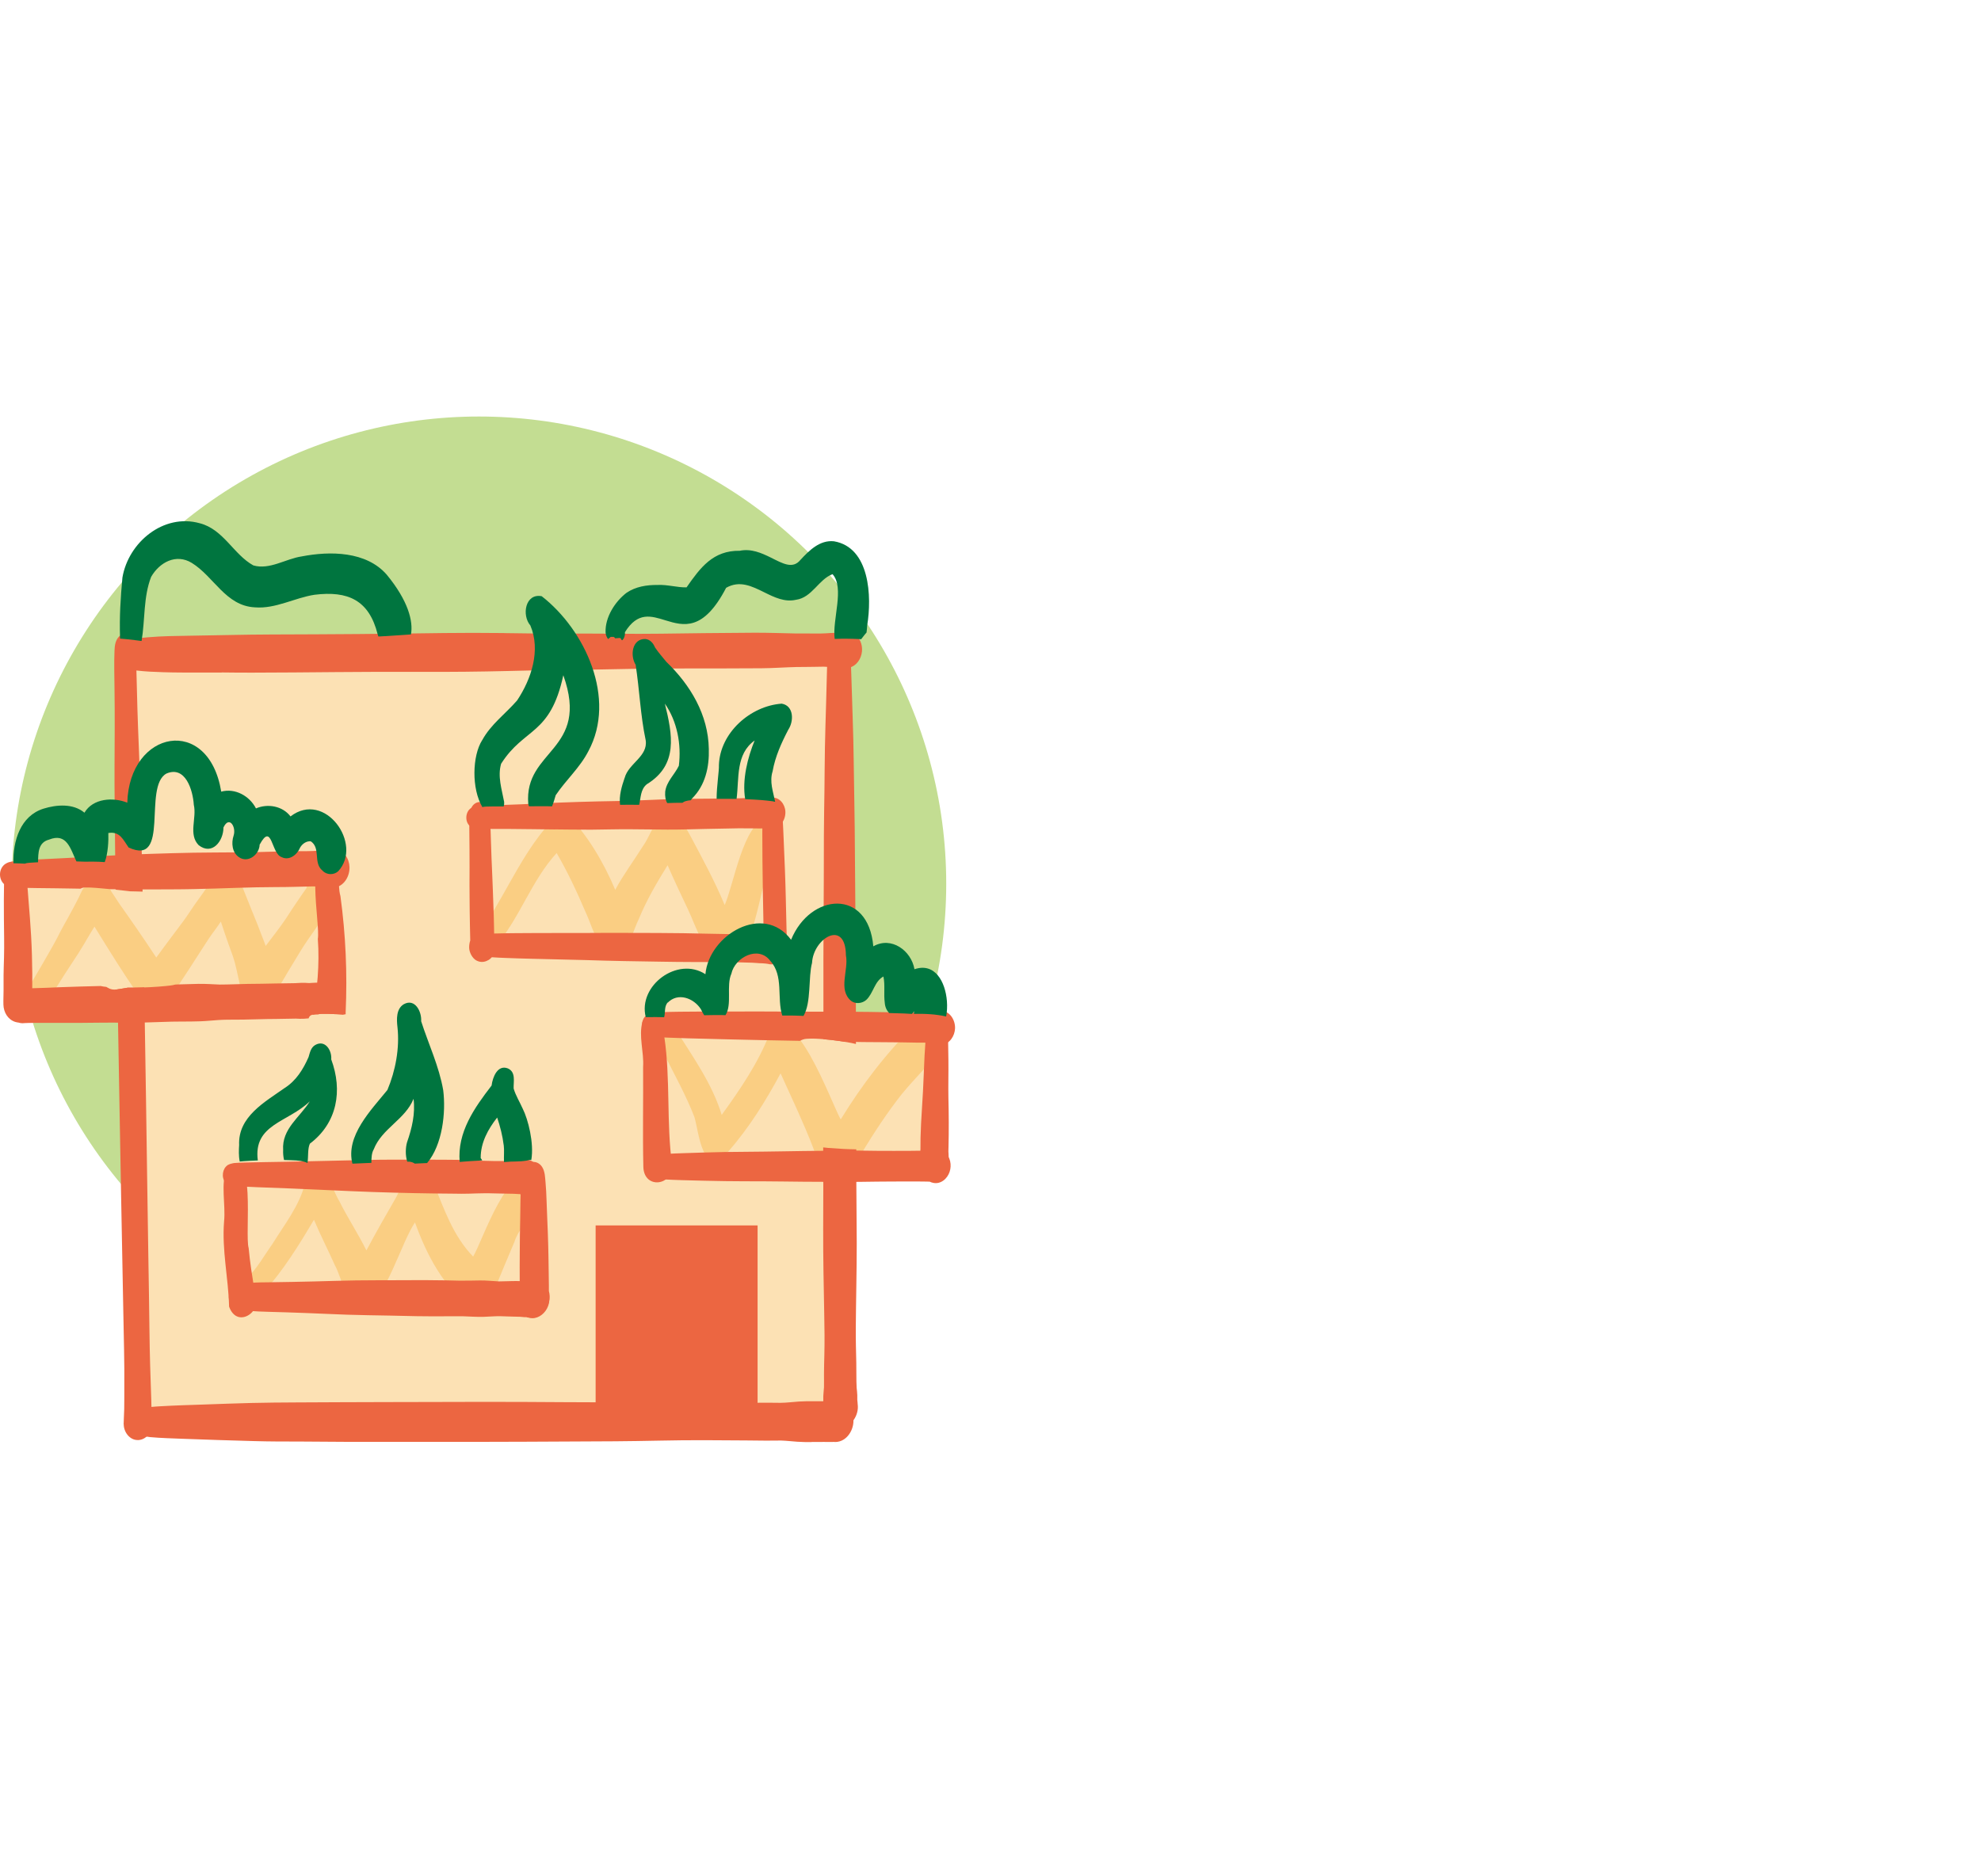
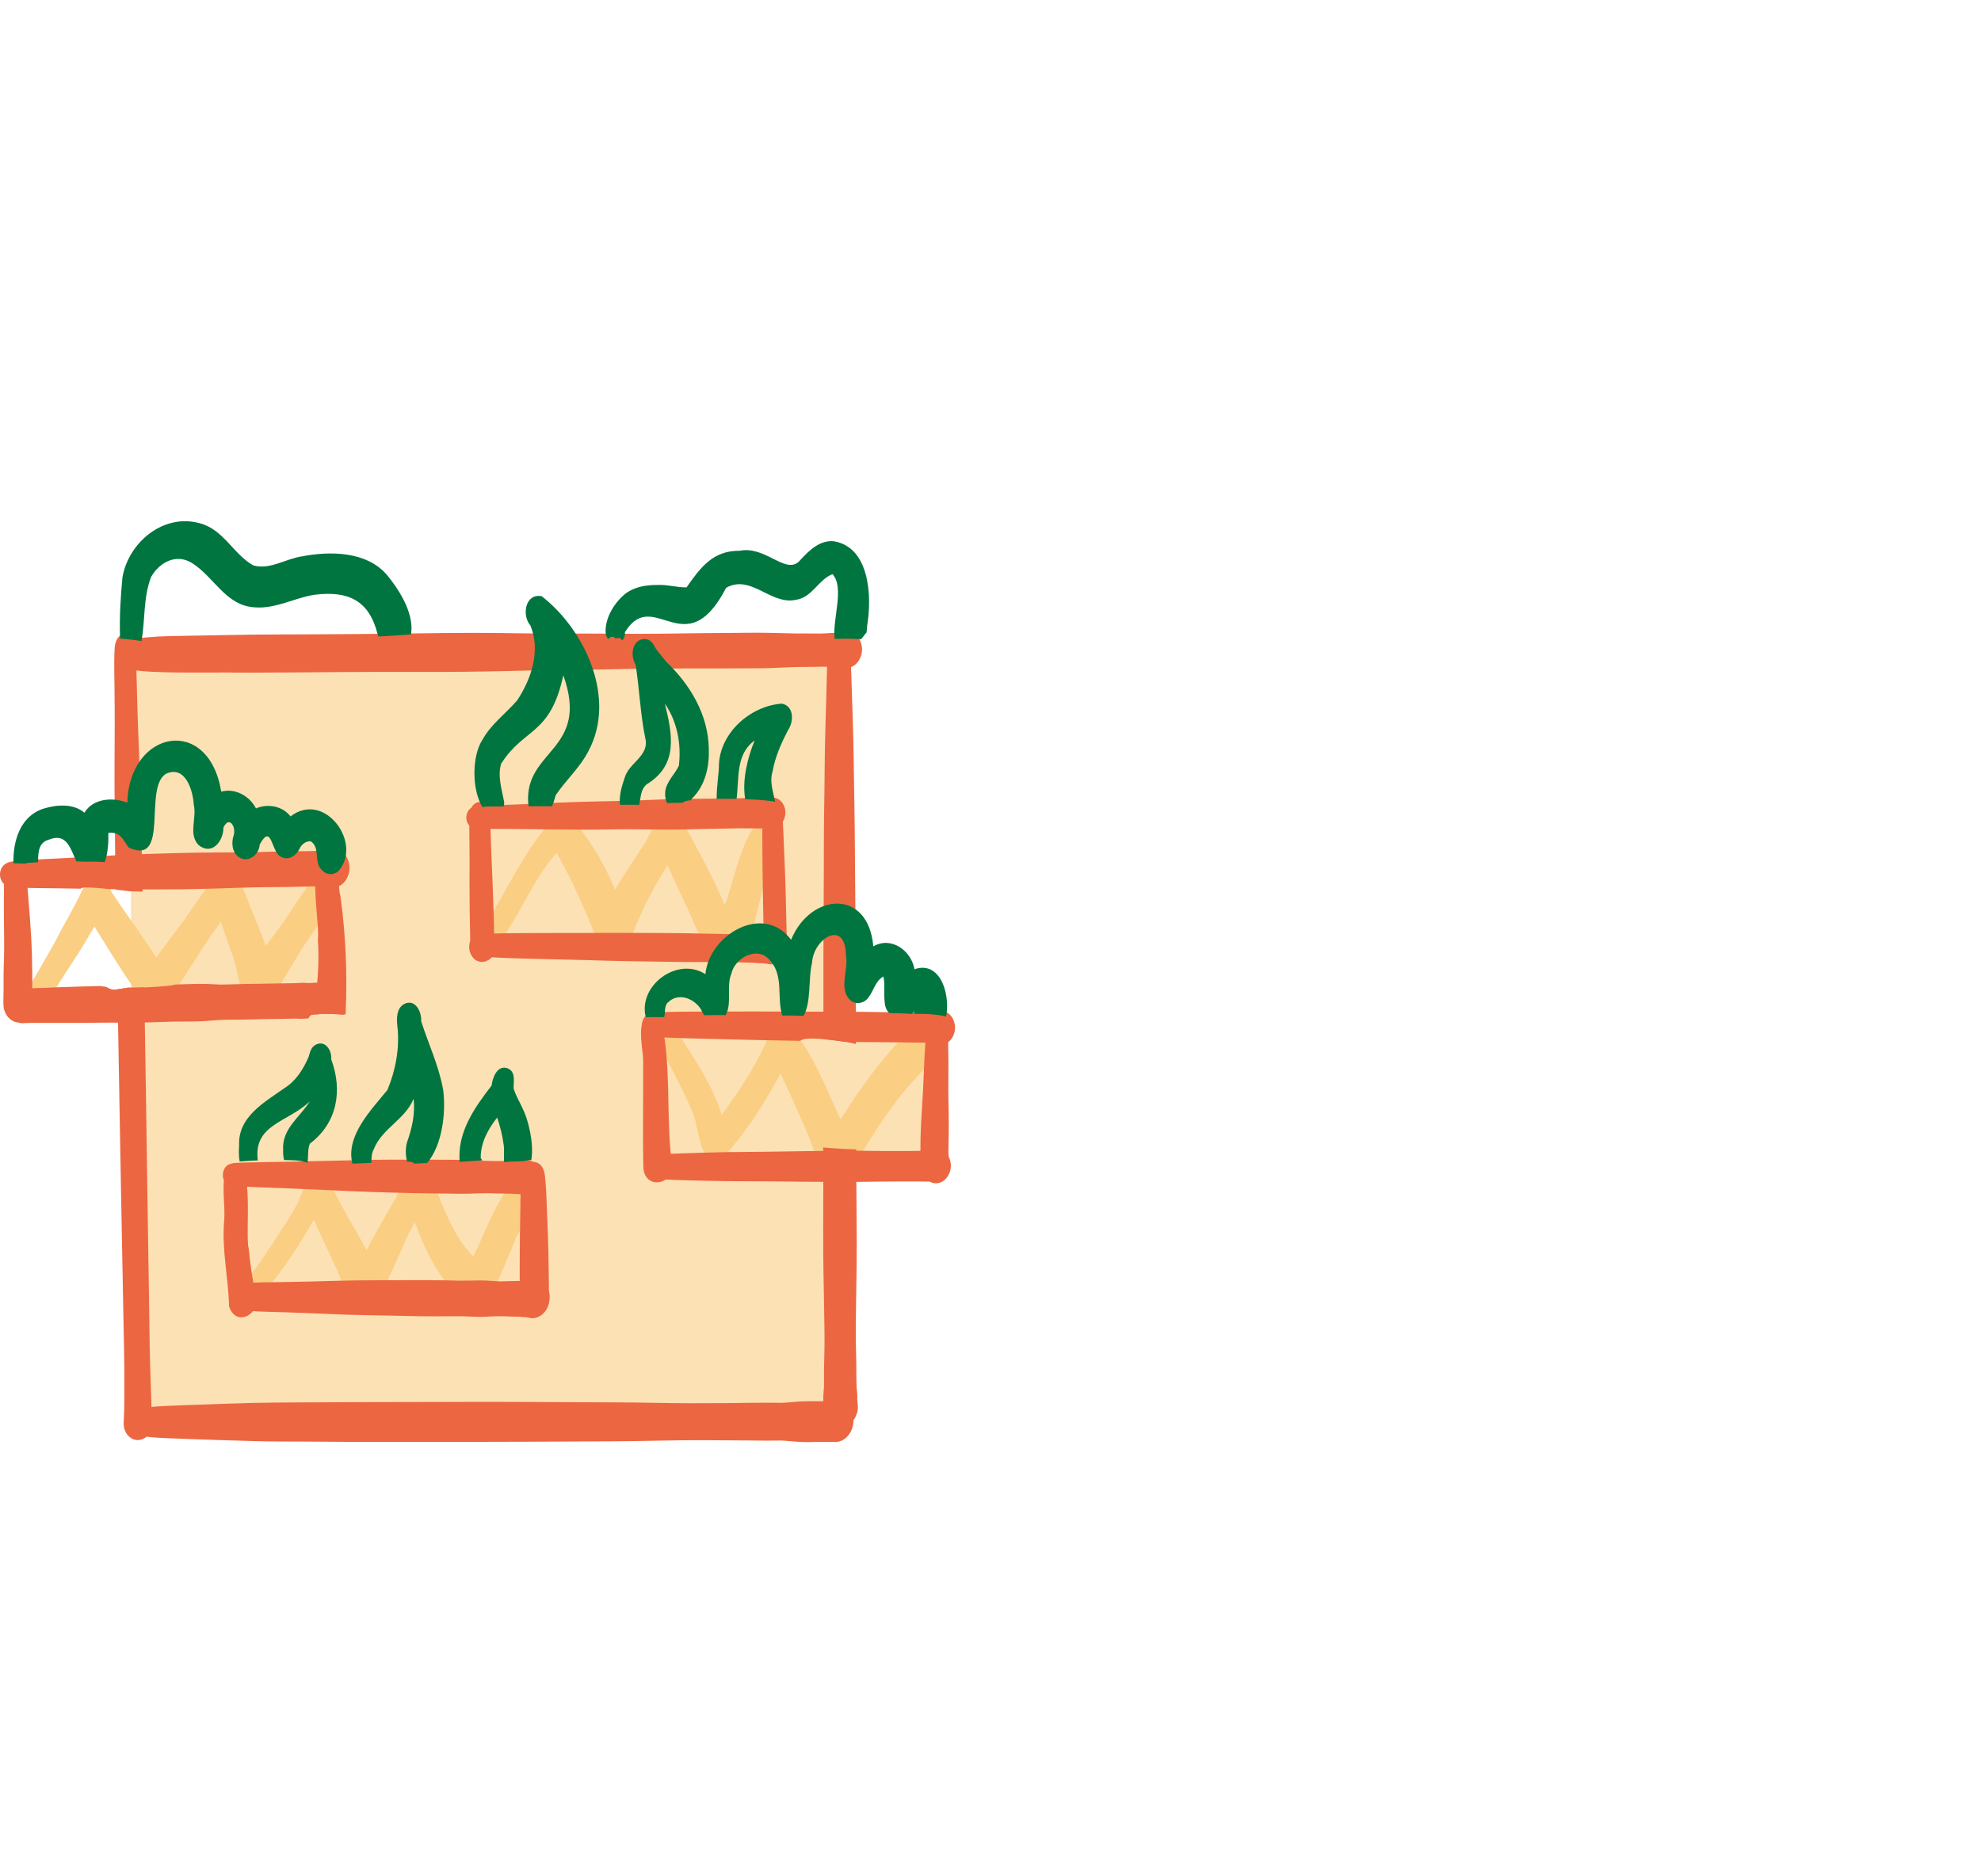
<svg xmlns="http://www.w3.org/2000/svg" width="100%" height="100%" viewBox="0 0 398 377" version="1.1" xml:space="preserve" style="fill-rule:evenodd;clip-rule:evenodd;stroke-linejoin:round;stroke-miterlimit:2;">
  <g id="Ebenengruppe-2">
    <g id="Vektorebene-7">
      <g>
-         <circle cx="96.226" cy="177.58" r="93.88" style="fill:#c3dd92;" />
        <g>
          <rect x="26.316" y="130.91" width="142.69" height="154.55" style="fill:#fce1b4;" />
-           <rect x="2.896" y="176.44" width="50.31" height="24.87" style="fill:#fce1b4;" />
          <rect x="163.146" y="206.68" width="24.02" height="27.13" style="fill:#fce1b4;" />
          <g>
            <path d="M5.276,200.92c-0.2,-1.63 0.87,-3.16 1.56,-4.31c1.29,-2.18 2.56,-4.37 3.8,-6.57c0.55,-0.97 1.06,-1.97 1.57,-2.97c0.44,-0.88 0.96,-1.73 1.43,-2.6c0.74,-1.36 1.5,-2.73 2.19,-4.12c0.22,-0.44 0.39,-0.91 0.63,-1.34c0.26,-0.45 0.55,-0.88 0.95,-1.22c0.59,-0.49 1.27,-0.69 2.03,-0.68c0.33,-0 0.66,0.11 0.97,0.26c0.42,0.12 0.82,0.34 1.16,0.66c0.33,0.31 0.59,0.67 0.77,1.07c0.55,0.82 1.07,1.65 1.62,2.47c0.62,0.87 1.24,1.74 1.76,2.5c0.38,0.55 0.76,1.09 1.14,1.64c0.15,0.21 0.29,0.42 0.44,0.63c1.24,1.79 2.45,3.59 3.65,5.4c0.15,0.23 0.3,0.45 0.45,0.68c1.38,-1.91 2.79,-3.78 4.2,-5.66c0.8,-1.07 1.62,-2.13 2.35,-3.25c0.75,-1.16 1.55,-2.27 2.36,-3.39c0.64,-0.89 1.27,-1.79 1.87,-2.7c0.29,-0.44 0.57,-0.92 0.92,-1.32c0.97,-1.11 2.57,-1.53 3.84,-0.66c0.75,0.51 1.23,1.3 1.44,2.16c0.4,0.77 0.71,1.57 1.02,2.38c0.74,1.93 1.56,3.83 2.32,5.76c0.33,0.82 0.63,1.65 0.95,2.47c0.24,0.62 0.5,1.24 0.71,1.88c0.76,-0.99 1.52,-1.99 2.27,-2.99c1.02,-1.34 1.96,-2.72 2.86,-4.14c0.71,-1.11 1.48,-2.18 2.21,-3.27c0.28,-0.41 0.57,-0.81 0.85,-1.21c0.1,-0.64 0.34,-1.25 0.7,-1.78c0.47,-0.68 1.16,-1.22 1.97,-1.42c0.97,-0.24 1.98,0.05 2.7,0.73c1.48,1.37 1.56,3.84 0.45,5.45c-0.33,0.49 -0.78,0.9 -1.31,1.18c-0.25,0.37 -0.49,0.76 -0.74,1.13c-0.75,1.1 -1.48,2.22 -2.25,3.31c-0.96,1.36 -1.9,2.7 -2.77,4.13c-0.87,1.42 -1.73,2.85 -2.59,4.28c-0.77,1.33 -1.54,2.67 -2.48,3.9c-0.09,0.11 -0.18,0.21 -0.27,0.32l-0.04,0.05c-0.22,0.36 -0.44,0.69 -0.72,1.03c-1.13,1.41 -3.23,1.69 -4.58,0.43c-0.8,-0.74 -1.09,-1.74 -1.32,-2.76c-0.14,-0.63 -0.27,-1.26 -0.36,-1.64c-0.06,-0.26 -0.11,-0.52 -0.16,-0.73c-0.15,-0.67 -0.3,-1.34 -0.33,-1.47c-0.19,-0.87 -0.42,-1.71 -0.71,-2.55c-0.51,-1.42 -1.04,-2.84 -1.52,-4.27c-0.29,-0.87 -0.58,-1.74 -0.87,-2.61c-0.1,0.14 -0.19,0.28 -0.29,0.43c-0.71,1.06 -1.51,2.06 -2.21,3.12c-0.69,1.05 -1.37,2.09 -2.04,3.15c-1.27,1.98 -2.54,3.97 -3.85,5.92c-0.44,0.65 -0.88,1.29 -1.31,1.95c-0.22,0.33 -0.44,0.66 -0.71,0.96c-0.26,0.3 -0.55,0.54 -0.88,0.73c-0.24,0.21 -0.52,0.39 -0.83,0.54c-1.06,0.49 -2.46,0.26 -3.29,-0.59c-0.61,-0.63 -1.08,-1.36 -1.58,-2.08c-1.21,-1.74 -2.38,-3.52 -3.52,-5.3c-1.14,-1.77 -2.25,-3.57 -3.36,-5.36c-0.51,-0.82 -1.01,-1.64 -1.52,-2.45c-0.31,0.51 -0.62,1.02 -0.93,1.53c-0.74,1.24 -1.45,2.5 -2.23,3.72c-0.94,1.46 -1.91,2.9 -2.85,4.36c-0.93,1.45 -1.85,2.91 -2.76,4.37c-0.6,0.96 -1.37,2.32 -2.55,2.6c-0.14,0.03 -0.28,0.05 -0.41,0.05c-1.02,-0 -1.85,-0.88 -1.98,-1.9l0.01,-0.02Z" style="fill:#face83;fill-rule:nonzero;" />
            <path d="M145.926,193.04c-4.69,-1.26 -5.87,-6.46 -7.72,-10.32c-1.39,-2.93 -2.78,-5.87 -4.08,-8.85c-2.17,3.5 -4.25,7.05 -5.81,10.87c-0.95,1.9 -1.36,4.23 -2.98,5.7c-4.69,3.21 -6.18,-4.04 -7.66,-7.09c-1.9,-4.44 -3.61,-8.06 -5.84,-11.93c-5,5.45 -7.33,12.82 -12.07,18.51c-1.62,2.24 -4.73,0.79 -3.85,-1.88c4.93,-6.82 8.06,-14.8 13.42,-21.37c-0.23,-2.28 2.39,-4.67 4.5,-3.19c4.23,4.33 7.44,9.8 9.77,15.32c1.65,-3.07 3.74,-5.85 5.58,-8.8c1.35,-1.87 1.9,-4.27 3.67,-5.74c2.66,-1.65 4.65,1.49 5.75,3.52c2.46,4.62 4.98,9.24 6.99,14.08c1.75,-3.87 3.84,-16.77 8.38,-17.26c5.25,0.67 2.24,6.83 0.59,9.64c-2,3.99 -3.23,19.52 -8.65,18.76l0.01,0.03Z" style="fill:#face83;fill-rule:nonzero;" />
            <path d="M94.776,262.8c-5.62,-3.99 -9.11,-10.74 -11.4,-17.15c-2.65,3.82 -5.97,15.52 -9.65,16.74c-4.22,0.52 -4.9,-5.34 -6.46,-8.17c-1.36,-3.05 -2.9,-6.03 -4.19,-9.11c-2.99,5.07 -6.15,10.16 -10.09,14.55c-2.33,2.9 -5.96,0.17 -3.52,-2.68c2.16,-1.97 3.57,-4.64 5.27,-7.01c2.39,-3.86 5.4,-7.65 6.53,-12.11c0.45,-1.39 2.01,-2.35 3.42,-1.71c1.95,1.04 2.42,3.54 3.53,5.3c1.67,3.35 3.74,6.47 5.4,9.82c1.94,-3.66 4.01,-7.26 6.08,-10.86c1.47,-3.35 4.61,-7.71 7.39,-2.69c2.12,5.21 3.96,10.67 7.97,14.79c1.97,-3.27 7.11,-19.44 12.19,-15.37c3.55,4.36 -2.67,8.31 -3.87,12.36c-1.37,3.21 -2.7,6.44 -4.04,9.67c-0.63,1.97 -2.19,4.27 -4.57,3.61l0.01,0.02Z" style="fill:#face83;fill-rule:nonzero;" />
            <path d="M166.046,235.78c-1.71,-1.12 -2,-3.37 -2.68,-5.15c-1.95,-5.07 -4.31,-9.99 -6.54,-14.94c-2.98,5.55 -6.33,10.94 -10.49,15.69c-5.24,5.48 -5.83,-3.41 -6.81,-6.88c-1.72,-4.47 -4.09,-8.65 -6.21,-12.94c-0.92,-1.82 -2.61,-4.82 -0.34,-6.31c1.29,-0.84 2.95,0.66 3,1.98c3.38,5.37 7.16,10.68 9.02,16.81c3.67,-5.07 7.3,-10.37 9.58,-16.22c4.8,-7.82 12.44,13.84 14.33,17.13c4.25,-6.94 9.26,-13.52 15.09,-19.16c3.69,-2.27 6.67,3.19 4.35,6.07c-2.35,2.68 -4.88,5.22 -7.15,7.98c-2.93,3.7 -5.5,7.64 -7.96,11.66c-1.49,2.43 -3.91,6.42 -7.19,4.27l0,0.01Z" style="fill:#face83;fill-rule:nonzero;" />
            <path d="M44.526,135.15l-0.41,0c-1.35,-0.01 -2.71,0 -4.06,0c-2.44,0 -4.87,0.01 -7.3,-0.07c-1.74,-0.06 -3.49,-0.12 -5.22,-0.33c-0.66,-0.08 -1.3,-0.15 -1.91,-0.44c-0.41,-0.2 -0.8,-0.51 -1.08,-0.87c-0.57,-0.74 -0.7,-1.62 -0.54,-2.53c0.27,-1.51 1.71,-2.36 3.11,-2.56c0.89,-0.13 1.77,-0.21 2.67,-0.29c2.76,-0.24 5.54,-0.27 8.31,-0.31c5.48,-0.07 10.96,-0.24 16.44,-0.25c5.85,-0.01 11.69,-0.05 17.54,-0.09c5.74,-0.03 11.48,-0.14 17.21,-0.2c3.82,-0.04 7.64,-0.05 11.39,0l0.27,0c0.33,0 0.65,0.01 0.8,0.02c2.02,0.02 4.04,0.05 5.58,0.07c2.62,0.02 5.25,0.02 7.88,0.02c2.93,0 5.86,0 8.8,0.03c5.84,0.07 11.67,-0.05 17.51,-0.12c3.31,-0.04 6.61,-0.05 9.92,-0.08c2.85,-0.02 5.69,0.1 8.53,0.15l2.03,0c0.92,0 1.84,0 2.77,0.01c0.75,0 1.48,-0.07 2.23,-0.11c0.74,-0.03 1.48,-0.05 2.22,-0.04c0.54,-0.2 1.13,-0.25 1.69,-0.09c1.44,0.4 2.25,1.89 2.29,3.31c0.04,1.47 -0.72,3.05 -2.13,3.64c-0.66,0.28 -1.36,0.27 -1.99,0.04c-0.4,0 -0.81,0 -1.21,-0.02l-0.22,0c-0.38,0 -0.76,0 -1.14,-0.01c-0.34,-0.02 -0.67,-0.05 -1.01,-0.06c-0.57,0 -1.14,0.02 -1.71,0.03c-1.26,0.03 -2.51,0.02 -3.77,0.04c-2.35,0.05 -4.7,0.24 -7.05,0.25c-5.79,0.03 -11.58,0.05 -17.36,0.04c-5.71,0 -11.41,0.13 -17.12,0.24c-2.83,0.05 -5.66,0.02 -8.48,0.08c-2.65,0.05 -5.3,0.13 -7.95,0.19c-5.74,0.14 -11.48,0.2 -17.22,0.17c-5.8,-0.03 -11.6,0.01 -17.4,0.05c-5.61,0.04 -11.21,0.11 -16.81,0.11c-2.05,0 -4.1,-0.01 -6.16,-0.04l0.09,0l-0.03,0.02Z" style="fill:#ec6641;fill-rule:nonzero;" />
            <path d="M166.206,285.64c-0.63,-0.8 -0.89,-1.77 -0.89,-2.63l0.02,-0.34c0.02,-0.33 0.05,-0.65 0.07,-0.98l0,-1.12c0.03,-0.6 0.1,-1.19 0.14,-1.78c0.02,-0.87 0,-1.74 0,-2.61c0,-1.27 0.04,-2.53 0.07,-3.79c0.07,-2.75 0.04,-5.51 -0.02,-8.26c-0.11,-5.75 -0.23,-11.49 -0.21,-17.24c0.02,-5.44 0.04,-10.88 0,-16.32c0.34,0.04 0.68,0.08 1.02,0.11c1.03,0.08 2.06,0.14 3.09,0.2c0.85,0.05 1.7,0.06 2.54,0.08l0,1.59c-0.02,5.75 0.08,11.51 0.09,17.26c0,5.68 -0.15,11.36 -0.19,17.05c-0.02,2.34 0.05,4.67 0.1,7c0.04,1.66 -0.02,3.33 0.07,4.99c0.05,0.5 0.12,1.01 0.13,1.52c0.01,0.3 0,0.61 0,0.92c0.03,0.3 0.07,0.6 0.08,0.91c0.3,2.09 -1.21,4.58 -3.43,4.73l-0.19,0c-0.99,0 -1.9,-0.5 -2.51,-1.27l0.02,-0.02Z" style="fill:#ec6641;fill-rule:nonzero;" />
            <path d="M168.486,209.17c-0.99,-0.14 -1.99,-0.25 -3,-0.34l-0.05,-0c-0.03,-10.72 -0.01,-21.44 0.07,-32.15c0.02,-2.93 0,-5.86 0.02,-8.79c0.02,-2.98 0.06,-5.96 0.11,-8.94c0.04,-2.94 0.04,-5.89 0.1,-8.84c0.06,-2.98 0.15,-5.95 0.24,-8.93c0.07,-2.26 0.12,-4.52 0.18,-6.78c0.03,-1.18 0.09,-2.36 0.17,-3.54c0.07,-0.97 0.1,-2.1 0.7,-2.91c0.36,-0.49 0.87,-0.85 1.49,-0.89c0.61,-0.04 1.17,0.26 1.54,0.72c0.39,0.49 0.54,1.1 0.62,1.7c0.08,0.64 0.13,1.29 0.18,1.93c0.1,1.39 0.13,2.8 0.18,4.19c0.09,2.82 0.17,5.64 0.27,8.47c0.22,5.94 0.23,11.88 0.35,17.83c0.11,5.94 0.1,11.88 0.17,17.81c0.07,5.92 0.09,11.84 0.12,17.77c0.02,4.1 0,8.2 0.02,12.31c-1.14,-0.28 -2.3,-0.45 -3.46,-0.62l-0.02,-0Z" style="fill:#ec6641;fill-rule:nonzero;" />
            <path d="M163.046,289.79c-0.96,0 -1.91,0 -2.87,-0.07c-1.08,-0.07 -2.17,-0.21 -3.25,-0.24c-0.46,0 -0.93,0 -1.39,0.01c-0.55,0 -1.1,0.01 -1.65,0.01c-1.33,0 -2.66,-0.03 -4,-0.04c-2.82,-0.03 -5.64,-0.04 -8.46,-0.05c-5.96,-0.03 -11.91,0.19 -17.87,0.22c-11.95,0.06 -23.9,0.14 -35.85,0.11c-2.86,-0.01 -5.71,0 -8.57,0c-3.28,0 -6.56,0.02 -9.83,0c-3,-0.02 -6,-0.05 -9,-0.06c-3.08,0 -6.17,0 -9.25,-0.09c-4.76,-0.13 -9.52,-0.28 -14.28,-0.46c-2.21,-0.09 -4.43,-0.14 -6.63,-0.34c-0.85,-0.08 -1.68,-0.21 -2.52,-0.38c-0.55,-0.11 -1.08,-0.26 -1.53,-0.55c-0.03,-0.02 -0.07,-0.04 -0.1,-0.07c-1.2,-0.83 -1.19,-2.69 -0.27,-3.72c0.65,-0.73 1.7,-0.91 2.62,-1.07c1.29,-0.23 2.61,-0.34 3.92,-0.41c2.91,-0.17 5.82,-0.25 8.73,-0.35c3.15,-0.11 6.31,-0.23 9.46,-0.31c3.04,-0.07 6.07,-0.1 9.11,-0.11c6.02,-0.01 12.04,-0.08 18.06,-0.07c3.15,0 6.29,0 9.44,-0.02c2.83,0 5.67,-0.02 8.5,-0.02c5.98,0 11.97,0 17.95,0.06c6.14,0.05 12.27,0 18.41,0.14l0.17,0c4.43,0.09 8.86,0.09 13.29,0.05c3.97,-0.03 7.95,-0.13 11.44,-0.06c1.23,-0.01 2.47,-0.18 3.7,-0.26c0.91,-0.06 1.82,-0.06 2.73,-0.06l2.64,0c0.21,0 0.44,0 0.66,0.01c0.31,0.01 0.62,0.02 0.93,0c0.8,-0.15 1.68,0.07 2.33,0.52c1.07,0.74 1.62,2.05 1.65,3.32c0.04,2.28 -1.71,4.65 -4.11,4.31c0.05,0 0.09,0.02 0.14,0.03l0.42,0c-1.62,-0.02 -3.24,-0.01 -4.86,0l-0.01,0.02Z" style="fill:#ec6641;fill-rule:nonzero;" />
            <path d="M24.836,286.19c0,-0.13 0,-0.27 0.02,-0.4c0,-0.37 0.02,-0.74 0.04,-1.12c0.02,-0.5 0.04,-1 0.06,-1.51c0.04,-1.43 0,-2.86 0.02,-4.29c0.03,-2.54 -0.01,-5.08 -0.05,-7.62c-0.04,-2.52 -0.11,-5.04 -0.15,-7.56c-0.04,-2.48 -0.09,-4.95 -0.14,-7.43c-0.22,-10.42 -0.38,-20.84 -0.58,-31.26c-0.16,-8.74 -0.3,-17.47 -0.46,-26.2c0.08,-0.01 0.16,-0.02 0.25,-0.03c0.26,-0.04 0.51,-0.08 0.77,-0.12c0.36,-0.06 0.71,-0.12 1.07,-0.18c0.98,0 1.96,0 2.94,-0.04c0.12,0 0.23,0 0.35,-0.01c0.11,7.51 0.24,15.02 0.36,22.53c0.17,10.37 0.28,20.73 0.46,31.1c0.09,5.11 0.17,10.22 0.23,15.32c0.05,4.68 0.2,9.35 0.37,14.02c0.02,0.59 0.02,1.19 0.03,1.31c0.06,0.62 0.1,1.25 0.13,1.6c0.03,0.31 0.04,0.63 0.06,0.94c0.03,0.17 0.04,0.34 0.04,0.52c0,1.64 -1,3.48 -2.81,3.62l-0.18,0c-1.64,0 -2.81,-1.62 -2.81,-3.19l-0.02,0Z" style="fill:#ec6641;fill-rule:nonzero;" />
            <path d="M27.566,179.14c-0.48,-0.02 -0.96,-0.02 -1.44,-0.03c-0.1,-0.01 -0.2,-0.02 -0.3,-0.04c-0.87,-0.1 -1.73,-0.2 -2.6,-0.29c0,-0.43 -0.01,-0.86 -0.02,-1.28c-0.08,-5.34 -0.11,-10.68 -0.17,-16.01c-0.06,-5.09 -0.01,-10.19 0.01,-15.28c0.01,-2.6 -0.01,-5.19 -0.04,-7.79c-0.02,-2.55 -0.11,-5.13 0,-7.68c0.04,-0.99 0.15,-1.94 0.82,-2.73c0.61,-0.73 1.82,-0.87 2.5,-0.16c0.82,0.85 0.87,1.96 0.95,3.07c0.1,1.27 0.1,2.54 0.13,3.81c0.07,2.57 0.13,5.15 0.2,7.72c0.15,5.1 0.42,10.2 0.55,15.3c0.18,7.14 0.36,14.28 0.49,21.42c-0.36,-0 -0.73,-0.02 -1.09,-0.03l0.01,-0Z" style="fill:#ec6641;fill-rule:nonzero;" />
            <path d="M22.276,178.69c-0.22,-0.02 -0.43,-0.04 -0.65,-0.06c-1.52,-0.13 -3.05,-0.32 -4.58,-0.29c-0.32,0 -0.62,0.09 -0.87,0.24c-0.39,0 -0.77,-0.02 -1.16,-0.02c-2.49,-0.05 -4.99,-0.07 -7.48,-0.1c-1.19,-0.02 -2.38,-0.03 -3.57,-0.09c-1.02,-0.05 -2.44,0 -3.22,-0.77c-1.03,-1.03 -1,-2.89 0.13,-3.85c0.14,-0.12 0.29,-0.21 0.45,-0.29c0.29,-0.16 0.61,-0.26 0.97,-0.32c0.71,-0.12 1.42,-0.19 2.14,-0.25c1.35,-0.12 2.7,-0.17 4.06,-0.23c2.98,-0.13 5.95,-0.3 8.93,-0.46c2.94,-0.16 5.88,-0.35 8.83,-0.47c2.78,-0.11 5.56,-0.2 8.34,-0.28c5.67,-0.18 11.34,-0.12 17.02,-0.22c2.35,-0.04 4.7,-0.15 7.05,-0.19c0.58,-0.01 1.17,-0.01 1.76,0c0.83,0 1.67,0.01 2.5,-0.03c0.73,-0.04 1.47,-0.11 2.2,-0.14c0.25,-0.01 0.49,-0.02 0.73,-0.02c0.43,-0.19 0.91,-0.28 1.41,-0.23c1.8,0.17 2.9,1.93 2.95,3.61c0.06,1.73 -0.94,3.62 -2.71,4.07c-0.6,0.15 -1.22,0.1 -1.79,-0.13c-0.36,0 -0.72,0.01 -1.08,0c-0.59,0 -1.19,-0.04 -1.78,-0.05c-2.47,0.05 -4.94,0.15 -7.41,0.14c-2.6,0 -5.2,0.07 -7.8,0.15c-2.87,0.1 -5.73,0.19 -8.6,0.25c-2.85,0.07 -5.7,0.05 -8.54,0.07l-1.83,0c-2.14,0 -4.27,-0.02 -6.4,-0.05l0,0.01Z" style="fill:#ec6641;fill-rule:nonzero;" />
            <path d="M3.716,205.49c-0.23,-0.03 -0.45,-0.07 -0.67,-0.14c-1.49,-0.49 -2.32,-1.95 -2.36,-3.47c-0.03,-0.95 0.03,-1.9 0.03,-2.85c0,-1.02 -0.01,-2.04 0,-3.06c0.01,-1.17 0.06,-2.35 0.09,-3.52c0.07,-2.61 0,-5.23 -0.02,-7.85c-0.02,-2.46 -0.02,-4.92 0.03,-7.37c0.02,-0.84 0.02,-1.85 0.45,-2.6c0.33,-0.56 0.79,-1.03 1.44,-1.18c0.71,-0.17 1.49,0.12 1.93,0.71c0.64,0.87 0.69,1.98 0.79,3.02c0.12,1.27 0.21,2.55 0.31,3.83c0.19,2.38 0.39,4.76 0.52,7.15c0.14,2.51 0.21,5.03 0.23,7.55c0,0.96 0,1.92 -0.01,2.88c1.88,-0.03 3.76,-0.14 5.64,-0.21c2.7,-0.1 5.4,-0.18 8.1,-0.24c0.38,0.09 0.77,0.14 1.15,0.18c0.04,0.03 0.09,0.06 0.13,0.08c0.31,0.18 0.61,0.34 0.97,0.41c0.17,0.03 0.34,0.05 0.51,0.05c0.28,0 0.57,-0.04 0.84,-0.08c0.26,-0.04 0.51,-0.08 0.77,-0.12c0.36,-0.06 0.71,-0.12 1.07,-0.18c0.98,0 1.96,0 2.94,-0.04c1.07,-0.03 2.14,-0.09 3.21,-0.17c0.48,-0.03 0.95,-0.07 1.43,-0.12c0.67,-0.07 1.34,-0.12 1.98,-0.3c0.1,0 0.2,-0.01 0.3,-0.02c1.45,-0.03 2.9,-0.09 4.35,-0.12c1.43,-0.03 2.85,0.09 4.28,0.14c1.84,0 3.69,-0.1 5.54,-0.13c1.91,-0.03 3.82,-0.03 5.73,-0.09c1.28,-0.04 2.55,-0.02 3.83,-0.06c0.44,-0.02 0.89,-0.06 1.33,-0.07c0.51,-0.02 1.02,0.02 1.53,0.05c0.21,0 0.42,-0.02 0.63,-0.04c0.27,-0.02 0.53,-0.04 0.8,-0.04c0.18,0 0.35,0.01 0.52,0.02c0.46,-0.23 0.99,-0.34 1.56,-0.28c1.77,0.19 2.83,1.94 2.86,3.6c0.02,1.07 -0.36,2.19 -1.09,2.99c-0.09,0 -0.19,-0.01 -0.28,-0.02c-0.44,-0.03 -0.89,-0.04 -1.33,-0.05l-0.92,0c-0.31,0 -0.63,0.01 -0.92,0.09c-0.41,0 -0.82,0.02 -1.23,0.11c-0.35,0.08 -0.59,0.34 -0.69,0.68l0,0.03c-0.34,0.03 -0.68,0.06 -1.02,0.08c-0.51,0.03 -1.03,0 -1.54,-0.03c-1.33,0 -2.66,0.07 -4,0.07c-2.19,0 -4.38,0.1 -6.58,0.13c-1.08,0.01 -2.16,0 -3.25,0.02c-1.17,0.01 -2.33,0.1 -3.49,0.2c-2.52,0.23 -5.06,0.14 -7.58,0.19c-2.36,0.05 -4.71,0.18 -7.07,0.2c-1.15,0.01 -2.3,0 -3.45,0c-1.39,0 -2.79,-0.01 -4.18,0.01c-2.71,0.04 -5.44,0.05 -8.15,0.04c-1.29,0 -2.58,-0.02 -3.86,0l-0.94,0c-0.66,0 -1.33,0 -1.98,0.04c-0.12,0.02 -0.25,0.03 -0.38,0.03c-0.29,0 -0.58,-0.05 -0.85,-0.14l0.02,0.01Z" style="fill:#ec6641;fill-rule:nonzero;" />
            <path d="M68.626,203.9c-0.5,-0.05 -1,-0.09 -1.5,-0.12c-0.44,-0.03 -0.89,-0.04 -1.33,-0.05l-0.92,0c-0.31,0 -0.63,0.01 -0.92,0.09c-0.38,0 -0.76,0.01 -1.13,0.09c0.92,-5 1.4,-10.12 1.03,-15.23c0.53,-3.12 -2.88,-18.71 2.93,-16.46c1.84,1.95 0.9,5.36 1.61,7.85c1.06,7.77 1.4,15.54 1.05,23.33l0,0.41c-0.19,0.04 -0.39,0.08 -0.58,0.11c-0.08,-0 -0.15,-0.02 -0.23,-0.03l-0.01,0.01Z" style="fill:#ec6641;fill-rule:nonzero;" />
            <path d="M95.896,193.1c-0.57,-0.24 -0.94,-0.7 -1.23,-1.21c-0.24,-0.47 -0.41,-0.97 -0.41,-1.5c0,-0.48 0.07,-0.95 0.22,-1.4c-0.02,-1.93 -0.11,-3.87 -0.11,-5.8c0,-1.84 -0.05,-3.69 -0.04,-5.53c0.01,-2.32 0.02,-4.64 0,-6.96c-0.01,-1.48 -0.04,-2.96 -0.04,-4.43c0,-0.71 0.01,-1.41 0.05,-2.12c0.03,-0.64 0.11,-1.27 0.38,-1.85c0.28,-0.6 0.88,-1.08 1.55,-1.13c0.65,-0.05 1.33,0.32 1.64,0.89c0.55,1 0.53,2.2 0.59,3.3c0.06,1.14 0.1,2.28 0.13,3.43c0.07,2.42 0.17,4.84 0.28,7.26c0.09,1.96 0.15,3.91 0.22,5.87c0.04,1.31 0.11,2.62 0.12,3.93c0.02,0.94 0.02,1.89 0.05,2.84c0.18,0.39 0.28,0.82 0.28,1.25c0,0.5 -0.08,0.99 -0.21,1.36c-0.02,0.04 -0.03,0.08 -0.05,0.12c-0.03,0.08 -0.07,0.16 -0.09,0.22c-0.02,0.04 -0.03,0.07 -0.04,0.09c-0.05,0.1 -0.11,0.2 -0.17,0.3c-0.22,0.37 -0.51,0.69 -0.9,0.91l0,-0.02c-0.38,0.24 -0.82,0.38 -1.28,0.38c-0.3,0 -0.62,-0.06 -0.93,-0.2l-0.01,0Z" style="fill:#ec6641;fill-rule:nonzero;" />
            <path d="M111.456,166.68c-2.98,-0.02 -5.96,-0.09 -8.95,-0.1c-1.44,0 -2.87,0 -4.3,-0.01c-0.65,0 -1.3,0 -1.95,-0.05c-0.57,-0.03 -1.13,-0.07 -1.63,-0.37c-1.29,-0.76 -1.22,-3.01 0.03,-3.78c0.83,-0.51 1.98,-0.46 2.93,-0.5c1.14,-0.05 2.29,-0.07 3.44,-0.11c2.45,-0.08 4.9,-0.18 7.34,-0.3c5.19,-0.25 10.38,-0.41 15.57,-0.49c0.28,0 0.55,-0.01 0.83,-0.02c2.97,-0.07 5.95,-0.21 8.92,-0.33c3.07,-0.13 6.15,-0.08 8.84,-0.13c2.01,-0.04 4.02,-0.05 6.04,-0.07c1.12,-0.04 2.24,-0.09 3.24,-0.12c0.37,0 0.73,-0.03 1.1,-0.05c0.29,-0.02 0.58,-0.01 0.87,0l0.36,0c0.17,0.01 0.33,0.01 0.49,0.02l0.5,0c1.48,-0.06 2.58,1.31 2.66,2.78c0.05,0.87 -0.21,1.76 -0.78,2.43c-0.48,0.57 -1.27,1.02 -2.04,0.92l-0.02,0l-0.68,0.04c-1.18,0.06 -2.35,0.04 -3.53,0.02c-0.79,-0.01 -1.58,-0.02 -2.36,-0.01c-2.28,0.05 -4.55,0.09 -6.83,0.13c-2.48,0.06 -4.96,0.14 -7.44,0.13c-2.53,-0.01 -5.06,-0.06 -7.59,-0.07c-2.45,-0.02 -4.91,0.06 -7.36,0.08l-1.33,0c-2.13,0 -4.25,-0.03 -6.37,-0.05l0,0.01Z" style="fill:#ec6641;fill-rule:nonzero;" />
            <path d="M154.846,193.21c-1.35,-0.61 -1.83,-2.36 -1.39,-3.73c-0.14,-7.33 -0.3,-14.67 -0.3,-22.01c0,-0.84 0,-1.68 0.02,-2.51c0.01,-0.64 0,-1.31 0.15,-1.94c0.02,-0.07 0.04,-0.15 0.06,-0.22c0,-0.01 0,-0.03 0.01,-0.04c0.1,-0.29 0.26,-0.56 0.46,-0.8c0.38,-0.43 0.94,-0.7 1.52,-0.65c0.67,0.06 1.27,0.55 1.52,1.17c0.36,0.87 0.33,1.89 0.39,2.82c0.07,1.05 0.1,2.11 0.15,3.16c0.09,2.09 0.17,4.18 0.26,6.28c0.16,3.93 0.22,7.88 0.32,11.81c0.02,0.89 0.06,1.77 0.09,2.66c0.13,0.33 0.2,0.69 0.2,1.04c0,0.97 -0.31,1.93 -1.06,2.57c-0.43,0.37 -0.97,0.58 -1.52,0.58c-0.3,0 -0.6,-0.06 -0.88,-0.19Z" style="fill:#ec6641;fill-rule:nonzero;" />
            <path d="M154.326,193.7c-0.23,-0.02 -0.46,-0.06 -0.52,-0.07c-0.4,-0.06 -0.8,-0.05 -1.2,-0.07c-0.49,-0.02 -0.97,-0.09 -1.46,-0.1c-1.65,-0.05 -3.31,-0.1 -4.96,-0.12c-4.56,-0.02 -9.12,-0 -13.68,-0.09c-2.39,-0.05 -4.78,-0.09 -7.17,-0.12c-2.55,-0.03 -5.1,-0.13 -7.65,-0.2c-3.58,-0.1 -7.16,-0.17 -10.75,-0.26c-1.81,-0.04 -3.61,-0.1 -5.42,-0.17c-0.86,-0.03 -1.71,-0.07 -2.56,-0.13c-0.52,-0.04 -1.04,-0.06 -1.52,-0.21c-0.19,-0.04 -0.38,-0.13 -0.57,-0.25c-1.18,-0.8 -1.22,-2.85 -0.09,-3.72c0.88,-0.68 2.13,-0.58 3.19,-0.61c1.23,-0.04 2.47,-0.05 3.71,-0.06c2.5,-0.03 5,-0.02 7.5,-0.03c2.48,-0 4.96,-0 7.44,-0.01c2.6,-0.01 5.21,-0.04 7.81,-0.01l0.85,-0c3.33,0.02 6.66,-0 9.99,0.06c3.21,0.05 6.43,0.15 9.28,0.18l3.3,-0c0.7,-0 1.41,0.02 2.11,-0.04c0.49,-0.04 0.98,-0.03 1.47,-0.04c0.35,-0 0.68,-0.05 1.02,-0.08c0.52,-0.15 1.08,-0.14 1.62,0.12c1.04,0.48 1.6,1.64 1.64,2.74c0.03,1.16 -0.49,2.38 -1.5,3.01c-0.41,0.25 -0.84,0.37 -1.26,0.37c-0.22,-0 -0.43,-0.03 -0.64,-0.09l0.02,-0Z" style="fill:#ec6641;fill-rule:nonzero;" />
            <path d="M187.596,209.59c-0.24,0 -0.48,-0.01 -0.71,-0.03c-0.82,-0.06 -1.64,-0.03 -2.46,-0.04c-2.36,-0.03 -4.72,-0.1 -7.08,-0.09c-2.58,0 -5.15,-0.04 -7.73,-0.09c-0.37,-0.06 -0.75,-0.11 -1.12,-0.17c-0.99,-0.14 -1.99,-0.25 -3,-0.34c-1.15,-0.1 -2.32,-0.17 -3.47,-0.08c-0.46,0.03 -0.9,0.18 -1.29,0.41c-4.81,-0.08 -9.61,-0.18 -14.42,-0.3c-2.74,-0.07 -5.47,-0.13 -8.21,-0.21c-1.25,-0.04 -2.51,-0.08 -3.76,-0.13c-1.04,-0.04 -2.1,-0.07 -3.14,-0.21c-0.59,-0.07 -1.15,-0.25 -1.57,-0.72c-0.79,-0.86 -0.86,-2.41 -0.07,-3.28c0.45,-0.49 0.97,-0.76 1.63,-0.83c0.48,-0.05 0.96,-0.06 1.44,-0.08c1.29,-0.05 2.58,-0.07 3.87,-0.09c2.69,-0.04 5.38,-0.03 8.07,-0.04c5.26,-0.02 10.52,-0.02 15.78,0.02c4.82,0.03 9.65,-0.01 14.47,0.06c2.14,0.03 4.28,0.09 6.42,0.1c1.95,0.01 3.91,0.07 5.87,0.04c0.21,0 0.42,-0.01 0.63,-0.02c0.41,-0.24 0.88,-0.36 1.38,-0.34c1.78,0.08 2.82,1.92 2.75,3.55c-0.07,1.49 -1.05,3.06 -2.63,3.27c-0.1,0.01 -0.2,0.02 -0.3,0.02c-0.47,0 -0.93,-0.13 -1.33,-0.38l-0.02,0Z" style="fill:#ec6641;fill-rule:nonzero;" />
            <path d="M129.256,234.53c-0.15,-6.71 0,-13.41 -0.05,-20.12c0.2,-3.01 -0.94,-6.18 -0.13,-9.09c2.18,-3.26 4.51,0.47 4.39,3.02c1.27,8.53 0.39,17.23 1.56,25.73c0.21,4.24 -5.61,4.97 -5.77,0.46Z" style="fill:#ec6641;fill-rule:nonzero;" />
-             <path d="M187.036,237.56c-0.08,-0.03 -0.16,-0.06 -0.24,-0.1c-0.21,0 -0.42,-0.01 -0.63,-0.02c-1.28,-0.02 -2.55,-0.03 -3.83,-0.02c-2.04,0.01 -4.08,0 -6.12,0.03c-4.93,0.1 -9.87,0.05 -14.8,0.02c-2.64,-0.01 -5.27,-0.08 -7.91,-0.08c-2.6,0 -5.2,-0.01 -7.8,-0.04c-2.83,-0.03 -5.65,-0.12 -8.48,-0.19c-1.22,-0.04 -2.44,-0.07 -3.66,-0.15c-0.56,-0.04 -1.12,-0.08 -1.67,-0.14c-0.53,-0.06 -1.09,-0.14 -1.54,-0.44l-0.05,-0.03c-1.35,-0.9 -1.08,-3.1 0.18,-3.92c0.42,-0.27 0.93,-0.35 1.41,-0.41c0.57,-0.07 1.14,-0.13 1.71,-0.17c1.26,-0.09 2.52,-0.13 3.77,-0.17c2.74,-0.09 5.47,-0.18 8.21,-0.23c2.6,-0.04 5.2,-0.06 7.8,-0.08c2.64,-0.02 5.27,-0.09 7.91,-0.12c4.96,-0.05 9.91,-0.15 14.87,-0.04c2.28,0.03 4.57,0 6.85,0c0.83,0 1.66,-0.03 2.49,-0.03c0.46,0 0.95,0.02 1.42,-0.01c0.08,-0.03 0.16,-0.07 0.25,-0.1c1.28,-0.51 2.63,0.05 3.32,1.22c0.73,1.25 0.64,2.93 -0.2,4.11c-0.42,0.6 -1.03,1.07 -1.75,1.24c-0.19,0.04 -0.37,0.06 -0.55,0.06c-0.33,0 -0.65,-0.07 -0.97,-0.18l0.01,-0.01Z" style="fill:#ec6641;fill-rule:nonzero;" />
+             <path d="M187.036,237.56c-0.08,-0.03 -0.16,-0.06 -0.24,-0.1c-0.21,0 -0.42,-0.01 -0.63,-0.02c-1.28,-0.02 -2.55,-0.03 -3.83,-0.02c-2.04,0.01 -4.08,0 -6.12,0.03c-4.93,0.1 -9.87,0.05 -14.8,0.02c-2.64,-0.01 -5.27,-0.08 -7.91,-0.08c-2.6,0 -5.2,-0.01 -7.8,-0.04c-2.83,-0.03 -5.65,-0.12 -8.48,-0.19c-1.22,-0.04 -2.44,-0.07 -3.66,-0.15c-0.56,-0.04 -1.12,-0.08 -1.67,-0.14c-0.53,-0.06 -1.09,-0.14 -1.54,-0.44c-1.35,-0.9 -1.08,-3.1 0.18,-3.92c0.42,-0.27 0.93,-0.35 1.41,-0.41c0.57,-0.07 1.14,-0.13 1.71,-0.17c1.26,-0.09 2.52,-0.13 3.77,-0.17c2.74,-0.09 5.47,-0.18 8.21,-0.23c2.6,-0.04 5.2,-0.06 7.8,-0.08c2.64,-0.02 5.27,-0.09 7.91,-0.12c4.96,-0.05 9.91,-0.15 14.87,-0.04c2.28,0.03 4.57,0 6.85,0c0.83,0 1.66,-0.03 2.49,-0.03c0.46,0 0.95,0.02 1.42,-0.01c0.08,-0.03 0.16,-0.07 0.25,-0.1c1.28,-0.51 2.63,0.05 3.32,1.22c0.73,1.25 0.64,2.93 -0.2,4.11c-0.42,0.6 -1.03,1.07 -1.75,1.24c-0.19,0.04 -0.37,0.06 -0.55,0.06c-0.33,0 -0.65,-0.07 -0.97,-0.18l0.01,-0.01Z" style="fill:#ec6641;fill-rule:nonzero;" />
            <path d="M184.796,232.59c0,-0.22 0.02,-0.46 0.07,-0.69c0,-0.09 0.02,-0.17 0.03,-0.26c0.07,-1.01 0.02,-2.04 0.05,-3.05c0.05,-1.93 0.15,-3.86 0.28,-5.78c0.15,-2.35 0.29,-4.69 0.37,-7.05c0.08,-2.37 0.2,-4.74 0.38,-7.11c0.06,-0.84 0.06,-1.85 0.55,-2.58c0.32,-0.55 0.85,-0.99 1.48,-1.11c0.71,-0.13 1.49,0.18 1.89,0.8c0.36,0.57 0.5,1.16 0.54,1.82c0.05,0.73 0.05,1.47 0.06,2.21c0.02,1.1 0.04,2.19 0.05,3.29c0.03,2.5 -0.05,5.01 0,7.51c0.08,3.3 0.1,6.6 0.02,9.9c0,0.32 -0.03,0.63 -0.02,0.95c0,0.15 0.02,0.3 0.03,0.43l0,0.08c0.02,0.17 0.02,0.35 0.02,0.52c0,1.64 -1.24,3.42 -2.99,3.46l-0.06,0c-1.77,0 -2.76,-1.73 -2.76,-3.33l0.01,-0.01Z" style="fill:#ec6641;fill-rule:nonzero;" />
            <path d="M104.386,239.96c-0.78,-0.07 -1.56,-0.08 -2.34,-0.09c-1.28,-0.01 -2.57,-0.06 -3.85,-0.08l-0.9,0c-1.03,0 -2.06,0.05 -3.09,0.08c-1.04,0.03 -2.09,0.02 -2.94,0c-5.41,-0.03 -10.82,-0.15 -16.23,-0.33c-5.52,-0.19 -11.03,-0.49 -16.54,-0.71c-2.29,-0.09 -4.57,-0.18 -6.86,-0.26c-1.06,-0.04 -2.13,-0.09 -3.19,-0.15c-0.93,-0.06 -1.97,-0.04 -2.79,-0.53c-1.15,-0.68 -1.11,-2.52 -0.29,-3.43c0.12,-0.14 0.27,-0.26 0.42,-0.36c0,0 0.02,0 0.02,-0.01c0.13,-0.07 0.26,-0.13 0.4,-0.18c0.34,-0.12 0.69,-0.17 1.07,-0.21c0.65,-0.06 1.31,-0.07 1.96,-0.09c1.35,-0.04 2.7,-0.06 4.05,-0.08c2.76,-0.03 5.52,-0.1 8.28,-0.16c2.83,-0.06 5.66,-0.13 8.49,-0.19c2.7,-0.05 5.4,-0.14 8.1,-0.14c3.73,0 7.46,-0.03 11.19,0.01c1.72,0.02 3.44,0.01 5.16,0.1c1.54,0.08 3.07,0.14 4.61,0.16l3.94,0c0.28,0 0.56,0 0.84,-0.01c0.21,0 0.42,0 0.54,-0.01l0.1,0c0.28,-0.13 0.59,-0.21 0.92,-0.24c1.86,-0.15 3.11,1.62 3.16,3.32c0.06,1.72 -1.06,3.67 -2.93,3.81l-0.2,0c-0.39,0 -0.77,-0.09 -1.11,-0.25l0.01,0.03Z" style="fill:#ec6641;fill-rule:nonzero;" />
            <path d="M104.316,260.96c0,-0.38 0.04,-0.77 0.14,-1.14c0,-0.86 -0.03,-1.72 -0.04,-2.58c-0.02,-1.8 0,-3.59 0.01,-5.39c0,-2.34 0.04,-4.68 0.09,-7.02c0.05,-2.37 0.02,-4.74 0.18,-7.1c0.07,-1.07 0.06,-2.32 0.72,-3.22c0.39,-0.54 0.94,-0.95 1.62,-1.01c0.67,-0.06 1.29,0.26 1.71,0.77c0.01,0.02 0.03,0.03 0.04,0.05c0.05,0.06 0.1,0.13 0.14,0.2c0.58,0.91 0.58,2.07 0.68,3.12c0.1,1.18 0.17,2.35 0.2,3.54c0.07,2.21 0.18,4.42 0.26,6.63c0.13,3.51 0.16,7.03 0.21,10.54l0,1.1c0.1,0.34 0.15,0.68 0.15,1c0,0.87 -0.19,1.7 -0.68,2.43c-0.51,0.75 -1.31,1.32 -2.24,1.4l-0.22,0c-1.71,0 -2.96,-1.69 -2.96,-3.32l-0.01,-0Z" style="fill:#ec6641;fill-rule:nonzero;" />
            <path d="M46.026,262.55c-0.13,-5.64 -1.47,-11.33 -1.01,-17.06c0.36,-3.54 -0.76,-7.5 0.57,-10.84l0,0.02c6.06,-5.32 3.53,13.36 4.37,16.13c0.26,2.92 0.74,5.8 1.2,8.69c2.13,3.75 -3.45,7.85 -5.14,3.05l0.01,0.01Z" style="fill:#ec6641;fill-rule:nonzero;" />
            <path d="M106.056,264.77c-0.08,-0.01 -0.16,-0.03 -0.24,-0.06c-0.02,0 -0.03,-0.01 -0.05,-0.02c-0.16,0 -0.32,0 -0.48,-0.01c-0.25,-0.02 -0.5,-0.06 -0.75,-0.07c-1.37,-0.02 -2.74,-0.08 -4.11,-0.12c-1.09,-0.01 -2.18,0.1 -3.27,0.13c-1.35,0.04 -2.7,-0.07 -4.05,-0.11l-3.5,0c-2.09,0 -4.18,0.02 -5.81,-0.02c-1.99,-0.04 -3.99,-0.09 -5.53,-0.12c-2.84,-0.05 -5.69,-0.09 -8.53,-0.18c-2.71,-0.09 -5.42,-0.23 -8.12,-0.33c-2.57,-0.1 -5.15,-0.18 -7.72,-0.25c-1.31,-0.04 -2.63,-0.08 -3.94,-0.19c-1.14,-0.1 -2.35,-0.22 -3.27,-0.98c-0.48,-0.39 -0.7,-1.11 -0.71,-1.71c-0.02,-0.76 0.29,-1.55 0.89,-2.04c0.1,-0.08 0.21,-0.16 0.33,-0.22c0.94,-0.55 2.12,-0.61 3.18,-0.68c1.38,-0.1 2.78,-0.11 4.17,-0.12c2.82,-0.04 5.64,-0.09 8.47,-0.16c2.84,-0.07 5.69,-0.17 8.53,-0.21c2.93,-0.05 5.87,-0.02 8.8,-0.04c3.24,-0.03 6.49,-0.03 9.27,0.03c0.85,0.02 1.71,0.04 2.56,0.06c1.42,0.02 2.84,-0.02 4.26,-0.04c1.28,-0.02 2.54,0.14 3.82,0.19c1.21,0 2.43,-0.09 3.64,-0.07c0.37,0 0.75,0.02 1.13,0c0.22,-0.01 0.43,-0.05 0.65,-0.06l0.45,0c0.04,0 0.07,-0.02 0.11,-0.03c0.7,-0.24 1.48,-0.24 2.19,0.1c1.82,0.87 2.34,3.27 1.68,5.04c-0.5,1.35 -1.77,2.42 -3.16,2.42c-0.29,0 -0.59,-0.05 -0.89,-0.15l0,0.02Z" style="fill:#ec6641;fill-rule:nonzero;" />
            <path d="M96.886,148.73c1.72,-3.17 4.69,-5.3 7.01,-7.98c2.86,-4.3 4.78,-10.06 2.66,-15.06c-1.77,-2.05 -1.04,-6.52 2.28,-5.88c8.75,6.81 15.07,20.57 9.38,31.13c-1.7,3.33 -4.53,5.81 -6.57,8.86c-0.22,0.69 -0.42,1.51 -0.74,2.23l-0.28,0c-0.26,0 -0.51,-0.02 -0.77,-0.02l-1.84,0c-0.58,0 -1.16,0.01 -1.73,0.02c-0.07,-0.16 -0.12,-0.32 -0.15,-0.48c-0.92,-10.97 12.47,-10.64 7.04,-25.86c-2.63,12.17 -7.81,10.42 -12.5,17.79c-0.74,2.57 0.15,5.14 0.61,7.66c0.03,0.3 0,0.61 -0.08,0.91l-0.78,0c-0.55,0 -1.11,0 -1.66,0.01c-0.34,0 -0.68,0 -1.03,0.02c-0.28,0.02 -0.55,0.02 -0.82,0.11c-2.2,-3.68 -2.05,-10.29 -0.04,-13.46l0.01,0Z" style="fill:#00753f;fill-rule:nonzero;" />
            <path d="M125.496,156.33c0.77,-2.93 4.71,-4.3 4.23,-7.57c-1.06,-5.01 -1.24,-10.11 -2.02,-15.17c-1.16,-1.87 -0.72,-5.25 1.95,-5.18c0.96,0.09 1.59,0.84 1.93,1.68c0.69,1.02 1.5,1.96 2.29,2.91c4.83,4.65 8.42,10.63 8.53,17.5c0.11,3.64 -0.71,7.34 -3.38,9.97c-0.08,0.12 -0.15,0.23 -0.24,0.34c-0.33,0.03 -0.65,0.07 -0.97,0.16c-0.28,0.07 -0.49,0.18 -0.71,0.35l-0.19,0c-0.55,-0.01 -1.11,0.01 -1.66,0.02c-0.4,0 -0.8,0.02 -1.2,0.04c-0.33,-0.55 -0.49,-1.32 -0.41,-2.31c0.26,-2.04 1.9,-3.42 2.74,-5.19c0.53,-4.28 -0.32,-8.91 -2.81,-12.48c1.53,6.21 2.73,12.3 -3.62,16.19c-1.28,1.03 -1.2,2.68 -1.54,4.14c-1.28,-0.02 -2.56,-0.02 -3.84,0c-0.24,-1.79 0.34,-3.75 0.91,-5.39l0.01,-0.01Z" style="fill:#00753f;fill-rule:nonzero;" />
            <path d="M154.696,160.95c-0.24,-0.03 -0.48,-0.05 -0.71,-0.08c-0.35,-0.04 -0.71,-0.07 -1.06,-0.1c-0.92,-0.07 -1.84,-0.12 -2.76,-0.16c-0.15,-0 -0.3,-0.01 -0.45,-0.02c-0.65,-3.9 0.49,-8.35 1.9,-11.79c-3.84,2.75 -3.09,7.55 -3.63,11.74c-0.42,-0 -0.85,-0.01 -1.27,-0.01c-0.91,-0 -1.83,-0.01 -2.74,-0c0,-2.57 0.52,-5.67 0.46,-6.77c0.21,-6.52 6.32,-11.91 12.62,-12.36c2.46,0.42 2.46,3.53 1.32,5.23c-1.38,2.65 -2.63,5.4 -3.15,8.36c-0.67,2.12 0.12,4.12 0.51,6.14c-0.33,-0.1 -0.68,-0.14 -1.03,-0.18l-0.01,0Z" style="fill:#00753f;fill-rule:nonzero;" />
            <path d="M131.296,204.39c-0.4,-0 -0.8,-0.01 -1.2,-0l-0.36,-0c-1.6,-6.36 6.41,-12.26 11.99,-8.62c0.71,-7.91 11.66,-14.39 17.21,-6.92c3.88,-9.45 15.51,-10.37 16.52,1.32c3.6,-2.07 7.62,0.83 8.27,4.6c4.1,-1.4 6.22,2.51 6.52,6.42c0.08,1.06 0.03,2.12 -0.16,3.08c-0.08,-0.02 -0.16,-0.04 -0.24,-0.06c-0.46,-0.1 -0.92,-0.18 -1.39,-0.24c-0.49,-0.06 -0.99,-0.14 -1.49,-0.16c-0.58,-0.03 -1.17,-0.08 -1.76,-0.08l-1.59,-0c0,-0.17 0.01,-0.34 0.03,-0.51c-0.13,0.19 -0.27,0.36 -0.41,0.51l-0.31,-0c-0.42,-0.03 -0.84,-0.05 -1.26,-0.07c-1.01,-0.04 -2.02,-0.07 -3.03,-0.09c-0.5,-0.53 -0.83,-1.24 -0.88,-2.08c-0.24,-1.74 0.1,-3.54 -0.27,-5.26c-1.81,0.98 -2.01,3.36 -3.44,4.7c-0.81,0.72 -2.16,0.89 -3.05,0.2c-2.68,-2.26 -0.46,-6.17 -1.04,-9.15c-0.07,-7.38 -6.56,-3.45 -6.81,1.52c-0.78,2.88 -0.12,7.98 -1.72,10.65c-0.21,-0.01 -0.42,-0.02 -0.64,-0.03c-0.64,-0.02 -1.28,-0.05 -1.91,-0.05l-1.71,-0c-1.13,-3.49 0.34,-8 -2.42,-11c-2.37,-3.14 -7.1,-0.7 -7.81,2.61c-1.07,2.41 0.2,6.16 -1.18,8.32c-0.2,-0 -0.4,-0.02 -0.6,-0.02c-0.64,-0 -1.28,-0.01 -1.92,-0c-0.59,-0 -1.17,0.02 -1.76,0.03c-0.25,-0.38 -0.46,-0.79 -0.64,-1.18c-1.44,-2.29 -4.7,-3.49 -6.75,-1.27c0.03,-0.04 0.07,-0.09 0.1,-0.13c0.02,-0.02 0.03,-0.03 0.1,-0.13c-0.9,0.82 -0.57,2.06 -0.85,3.11c-0.72,-0.02 -1.44,-0.03 -2.16,-0.04l0.02,0.02Z" style="fill:#00753f;fill-rule:nonzero;" />
            <path d="M61.486,233.57c-0.38,-0.13 -0.75,-0.24 -1.15,-0.29c-0.28,-0.03 -0.57,-0.07 -0.86,-0.09c-0.35,-0.02 -0.69,-0.04 -1.04,-0.05c-0.46,-0.02 -0.91,-0.04 -1.37,-0.04c-0.16,-0.69 -0.21,-1.4 -0.18,-2c-0.29,-4.28 3.38,-6.58 5.36,-9.79c-4.39,4.26 -11.4,4.58 -10.45,11.88c-0.52,0.02 -1.04,0.05 -1.57,0.07c-0.4,0.02 -0.8,0.04 -1.19,0.07c-0.29,0.02 -0.58,0.04 -0.87,0.08c-0.24,-1.11 -0.18,-2.4 -0.12,-3.31c-0.26,-5.68 5.14,-8.64 9.18,-11.49c2.29,-1.46 3.7,-3.76 4.77,-6.2c0.27,-0.89 0.45,-1.91 1.34,-2.42c1.99,-1.13 3.37,1.09 3.21,2.89c2.33,6.27 1.22,12.78 -4.29,16.94c-0.48,1.04 -0.28,2.61 -0.48,3.89c-0.08,-0.05 -0.18,-0.1 -0.27,-0.13l-0.02,-0.01Z" style="fill:#00753f;fill-rule:nonzero;" />
            <path d="M77.826,219.05c1.64,-3.88 2.49,-8.45 2.03,-12.63c-0.18,-1.57 -0.28,-3.69 1.27,-4.62c2.25,-1.25 3.62,1.49 3.49,3.42c1.48,4.61 3.6,9.05 4.43,13.86c0.56,4.44 -0.14,10.97 -3.24,14.64c-0.17,0 -0.34,0.02 -0.51,0.02c-0.66,0.03 -1.32,0.06 -1.98,0.09c-0.05,-0.04 -0.1,-0.08 -0.15,-0.11c-0.23,-0.12 -0.44,-0.21 -0.7,-0.25c-0.15,-0.03 -0.31,-0.03 -0.46,-0.03l-0.18,0c-0.42,-1.24 -0.35,-2.89 -0.04,-3.92c0.98,-2.81 1.67,-5.69 1.3,-8.71c-1.66,4.15 -6.37,5.95 -8,10.16c-0.45,0.76 -0.45,1.76 -0.48,2.71c-1.27,0.05 -2.54,0.1 -3.8,0.16c-1.42,-5.56 3.75,-10.77 7.03,-14.81l-0.01,0.02Z" style="fill:#00753f;fill-rule:nonzero;" />
            <path d="M101.196,230.11c-0.23,-1.89 -0.71,-3.74 -1.31,-5.54c-1.85,2.36 -3.34,5.08 -3.31,8.16c0.13,0.14 0.23,0.29 0.3,0.46c-1.51,0.07 -3.02,0.18 -4.52,0.3c-0.52,-5.95 2.96,-10.88 6.41,-15.35c0.2,-1.64 1.18,-4.25 3.27,-3.44c1.65,0.74 1.11,2.65 1.16,4.04c0.42,1.44 1.24,2.72 1.84,4.09c1.06,2.1 2.29,6.87 1.71,10.26c-0.21,-0.02 -0.42,0 -0.64,0.06c-0.11,0.03 -0.22,0.06 -0.33,0.08c-0.36,0.06 -0.73,0.1 -1.09,0.13c-0.71,0.06 -1.43,0.03 -2.15,0.07c-0.43,0.02 -0.85,0.05 -1.28,0.09c-0.05,-1.16 0.08,-2.41 -0.05,-3.4l-0.01,-0.01Z" style="fill:#00753f;fill-rule:nonzero;" />
            <path d="M64.626,174.81c-1.66,-1.6 -0.2,-4.42 -2.19,-5.75c-0.9,-0.07 -1.69,0.5 -2.13,1.24c-0.57,1.43 -2.19,2.74 -3.74,1.93c-2.09,-0.69 -1.9,-7.1 -4.38,-2.53c0,0 -0.01,-0.01 -0.02,-0.02c-0.02,2 -2.3,3.85 -4.16,2.57c-1.39,-0.95 -1.56,-2.86 -1.07,-4.34c0.56,-1.72 -0.88,-4.09 -2.04,-1.63c0,2.74 -2.28,5.69 -4.99,3.55c-2.11,-2.17 -0.34,-5.43 -0.97,-8.11c-0.18,-2.92 -1.68,-7.93 -5.51,-6.27c-4.76,2.63 0.83,18.76 -7.59,14.85c-1.09,-1.53 -1.73,-3.29 -4.07,-2.91c0.05,1.58 -0.05,4.05 -0.72,5.85c-0.38,-0.03 -0.76,-0.06 -1.14,-0.07c-0.76,-0.02 -1.52,-0.04 -2.29,-0.02c-0.12,0 -0.25,0 -0.37,0.01c-0.63,-0.03 -1.26,-0.05 -1.89,-0.06c-1.22,-2.56 -1.93,-5.81 -5.51,-4.38c-2.16,0.58 -2.17,2.58 -2.2,4.55c-0.2,0.01 -0.4,0.02 -0.59,0.03c-0.26,0.02 -0.52,0.03 -0.77,0.05c-0.15,0.01 -0.29,0.02 -0.44,0.03c-0.15,0.01 -0.28,0.02 -0.43,0.05c-0.14,0.02 -0.27,0.07 -0.4,0.12c-0.77,-0.04 -1.54,-0.07 -2.31,-0.08c-0.13,-4.49 1.39,-9.5 6.03,-10.97c2.65,-0.82 5.98,-1.08 8.23,0.81c1.71,-2.9 5.75,-3.16 8.61,-2.01c0.41,-14.64 16.34,-17.66 18.87,-2.22c2.78,-0.76 5.7,0.86 6.98,3.37c2.36,-1.02 5.35,-0.49 6.94,1.61c6.9,-5.32 14.65,5.57 9.57,11.03c-0.44,0.38 -0.97,0.56 -1.51,0.56c-0.68,0 -1.34,-0.3 -1.8,-0.88l0,0.04Z" style="fill:#00753f;fill-rule:nonzero;" />
            <path d="M27.126,128.63c-0.58,-0.07 -1.16,-0.13 -1.74,-0.19c-0.26,-0.03 -0.53,-0.05 -0.79,-0.07c-0.16,-0.01 -0.32,-0.03 -0.48,-0.04l0,-0.24c-0.13,-4.23 0.1,-7.91 0.48,-12.03c1.2,-7.08 8.26,-12.95 15.54,-10.91c4.77,1.22 6.79,6.28 10.76,8.47c3.28,0.95 6.51,-1.34 9.74,-1.81c5.69,-1.1 12.95,-1.04 17.05,3.66c4.33,5.25 5.36,9.38 4.88,12.02c-1.89,0.14 -3.79,0.25 -5.68,0.37c-0.29,0.02 -0.57,0.04 -0.86,0.05c-0.05,-0.14 -0.1,-0.28 -0.15,-0.43c-1.72,-6.89 -5.96,-8.79 -12.69,-7.96c-4.02,0.62 -7.81,2.86 -11.95,2.53c-5.89,-0.27 -8.24,-6.19 -12.72,-8.94c-3.14,-1.91 -6.46,-0.12 -8.15,2.81c-1.58,4.04 -1.2,8.64 -1.92,12.89c-0.44,-0.06 -0.88,-0.11 -1.33,-0.17l0.01,-0.01Z" style="fill:#00753f;fill-rule:nonzero;" />
            <path d="M124.946,128.61c0,0 -0.09,-0.05 -0.14,-0.06l0,-0.03c0,-0.18 -0.16,-0.33 -0.34,-0.32c-0.3,0.02 -0.59,0.04 -0.89,0.07c-0.07,-0.18 -0.25,-0.3 -0.45,-0.3c-0.05,0 -0.11,0.01 -0.15,0.03c-0.05,-0.02 -0.1,-0.03 -0.15,-0.03c-0.15,0 -0.28,0.1 -0.34,0.22l-0.01,0c-0.1,0.01 -0.18,0.09 -0.21,0.19c-0.03,0 -0.07,0.01 -0.1,0.02c-0.28,-0.34 -0.47,-0.8 -0.5,-1.36c-0.1,-3 1.87,-6.12 4.2,-7.91c1.83,-1.25 4.05,-1.6 6.22,-1.58c1.03,-0.06 2.05,0.09 3.07,0.23c0.93,0.14 1.85,0.27 2.78,0.25c2.76,-3.95 5.3,-7.43 10.68,-7.35c2.29,-0.48 4.37,0.44 6.22,1.35c2.41,1.2 4.42,2.4 5.98,0.48c1.77,-1.91 3.89,-4.03 6.73,-3.74c7.23,1.23 7.64,11.13 6.68,16.91c-0.03,0.44 -0.06,0.93 -0.13,1.42c-0.24,0.28 -0.48,0.56 -0.7,0.86c-0.13,0.16 -0.26,0.33 -0.38,0.49c-0.21,-0.01 -0.42,-0.03 -0.63,-0.04c-0.36,-0.02 -0.71,-0.04 -1.07,-0.04c-0.76,-0.02 -1.52,-0.03 -2.29,-0.02c-0.44,0.01 -0.89,0.02 -1.33,0.04c-0.52,-3.87 2.04,-10.28 -0.43,-13.01c-2.79,1.02 -4.1,4.71 -7.36,5.15c-2.25,0.51 -4.31,-0.49 -6.35,-1.5c-2.49,-1.23 -4.95,-2.46 -7.67,-0.91c-4.56,8.77 -8.54,7.65 -12.17,6.54c-2.9,-0.89 -5.58,-1.79 -8.16,2.38c0.04,0.74 -0.18,1.28 -0.53,1.62c-0.02,-0.02 -0.04,-0.04 -0.07,-0.06l-0.01,0.01Z" style="fill:#00753f;fill-rule:nonzero;" />
          </g>
        </g>
      </g>
    </g>
  </g>
  <g id="Ebenengruppe-9">
    <g id="Vektorebene-34">
-       <rect x="119.666" y="246.25" width="32.54" height="39.56" style="fill:#ec6641;" />
-     </g>
+       </g>
  </g>
</svg>